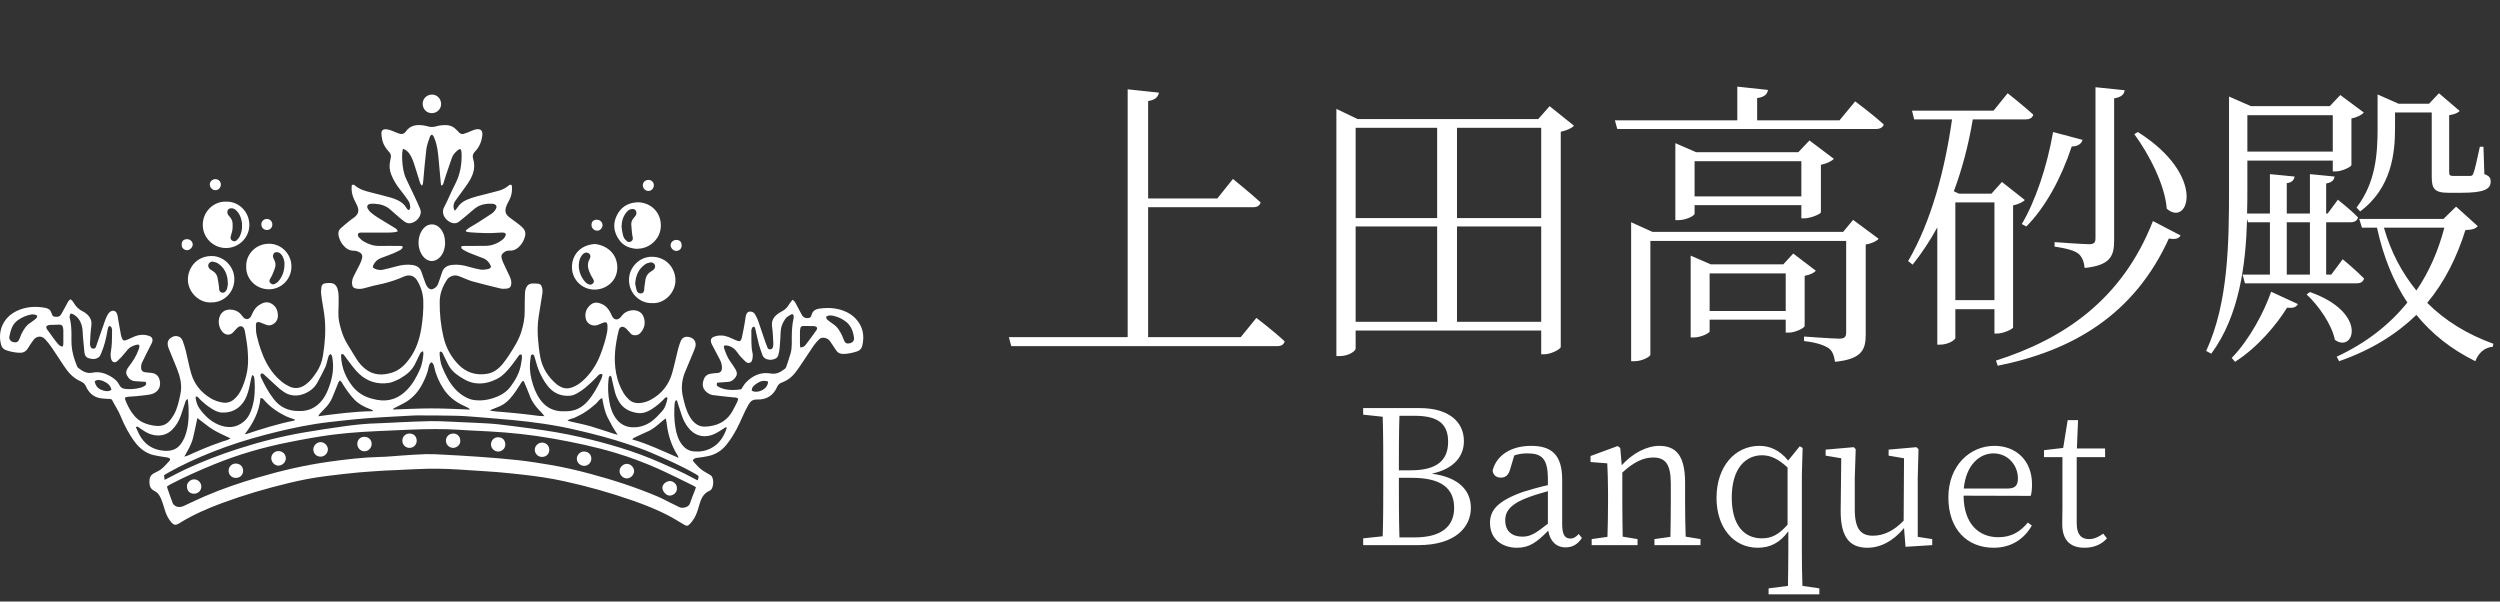
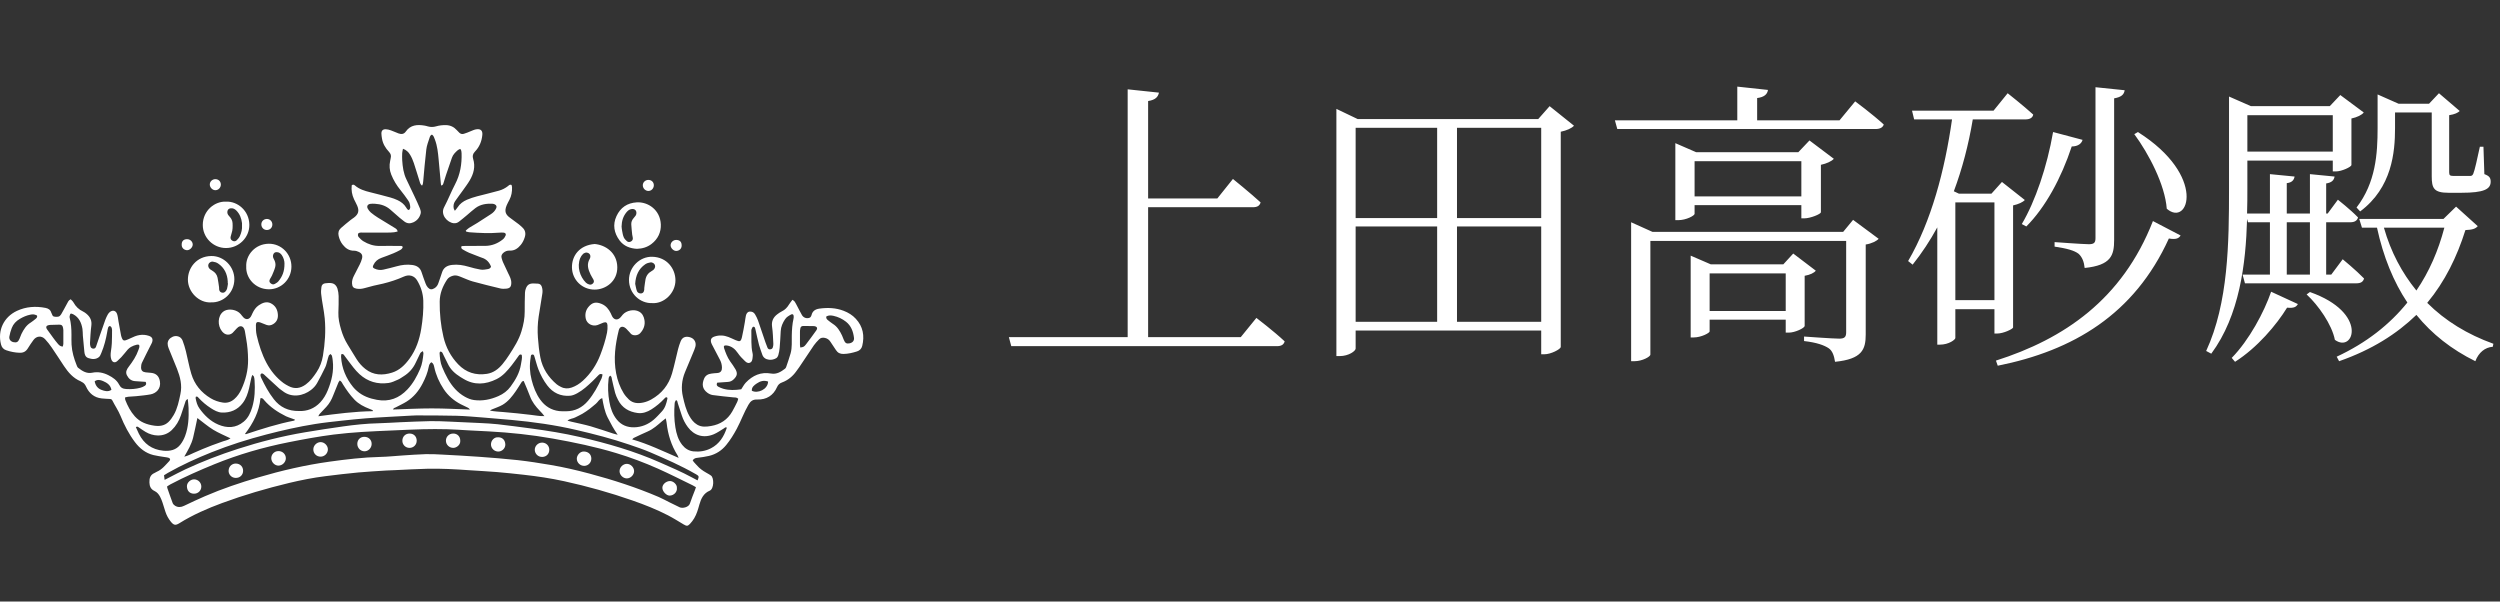
<svg xmlns="http://www.w3.org/2000/svg" width="133" height="32" viewBox="0 0 133 32" fill="none">
  <rect x="0" y="0" width="133" height="32" fill="#333333" stroke="none" />
  <path d="M24.199 11.214C24.263 11.134 24.308 11.087 24.341 11.034C24.463 10.842 24.638 10.713 24.844 10.625C25.194 10.473 25.566 10.401 25.932 10.304C26.137 10.249 26.344 10.199 26.549 10.142C26.724 10.093 26.882 10.011 27.026 9.899C27.076 9.859 27.12 9.799 27.214 9.838C27.222 9.872 27.238 9.915 27.24 9.958C27.249 10.194 27.212 10.421 27.1 10.633C27.05 10.727 26.999 10.821 26.957 10.918C26.817 11.245 26.905 11.421 27.125 11.58C27.287 11.696 27.447 11.815 27.605 11.936C27.668 11.984 27.724 12.042 27.784 12.095C27.945 12.24 27.983 12.413 27.918 12.619C27.871 12.767 27.807 12.903 27.709 13.024C27.555 13.212 27.373 13.345 27.114 13.332C26.989 13.325 26.878 13.366 26.783 13.447C26.695 13.521 26.651 13.613 26.687 13.73C26.708 13.8 26.725 13.873 26.755 13.938C26.847 14.143 26.942 14.347 27.041 14.55C27.12 14.711 27.207 14.868 27.201 15.057C27.196 15.255 27.13 15.337 26.932 15.357C26.828 15.367 26.717 15.37 26.616 15.345C26.126 15.228 25.635 15.107 25.149 14.973C24.958 14.921 24.777 14.834 24.592 14.762C24.432 14.698 24.278 14.618 24.094 14.671C23.967 14.708 23.858 14.764 23.785 14.874C23.552 15.23 23.396 15.609 23.392 16.046C23.385 16.681 23.447 17.307 23.592 17.924C23.722 18.481 23.982 18.972 24.376 19.382C24.791 19.815 25.305 19.981 25.901 19.889C26.25 19.835 26.512 19.635 26.73 19.375C26.862 19.218 26.98 19.048 27.092 18.875C27.348 18.479 27.604 18.082 27.742 17.623C27.847 17.277 27.918 16.929 27.914 16.565C27.91 16.233 27.92 15.9 27.929 15.568C27.931 15.497 27.95 15.423 27.974 15.355C28.045 15.159 28.155 15.083 28.363 15.079C28.45 15.079 28.536 15.083 28.622 15.09C28.727 15.098 28.791 15.159 28.824 15.256C28.864 15.378 28.873 15.502 28.851 15.63C28.783 16.036 28.716 16.442 28.656 16.849C28.601 17.219 28.59 17.588 28.617 17.961C28.644 18.32 28.679 18.676 28.749 19.028C28.864 19.605 29.173 20.068 29.616 20.445C29.681 20.501 29.76 20.54 29.837 20.581C30.024 20.68 30.217 20.686 30.416 20.616C30.639 20.538 30.834 20.414 31.008 20.255C31.427 19.872 31.733 19.41 31.937 18.88C32.086 18.495 32.211 18.102 32.294 17.698C32.32 17.57 32.325 17.435 32.318 17.304C32.31 17.159 32.239 17.117 32.102 17.163C31.995 17.199 31.895 17.256 31.788 17.292C31.519 17.383 31.225 17.227 31.164 16.958C31.114 16.732 31.152 16.517 31.3 16.336C31.497 16.096 31.692 16.037 32.007 16.169C32.241 16.267 32.388 16.451 32.495 16.673C32.524 16.732 32.545 16.797 32.58 16.853C32.682 17.016 32.838 17.04 32.983 16.913C33.037 16.864 33.077 16.801 33.125 16.746C33.324 16.513 33.733 16.431 34 16.577C34.171 16.67 34.251 16.835 34.283 17.015C34.333 17.288 34.245 17.524 34.056 17.728C33.928 17.866 33.648 17.88 33.54 17.731C33.501 17.678 33.451 17.632 33.406 17.584C33.365 17.54 33.327 17.493 33.281 17.456C33.118 17.328 32.968 17.372 32.918 17.571C32.733 18.326 32.63 19.087 32.779 19.861C32.852 20.234 32.978 20.593 33.178 20.918C33.254 21.041 33.352 21.154 33.457 21.254C33.677 21.462 33.95 21.473 34.225 21.414C34.373 21.382 34.519 21.324 34.65 21.25C35.204 20.941 35.576 20.476 35.752 19.868C35.876 19.441 35.965 19.004 36.074 18.572C36.11 18.431 36.157 18.292 36.211 18.157C36.311 17.903 36.528 17.879 36.739 17.952C36.948 18.024 37.053 18.231 36.993 18.45C36.962 18.559 36.918 18.663 36.874 18.767C36.731 19.11 36.583 19.452 36.443 19.797C36.269 20.221 36.227 20.655 36.331 21.106C36.411 21.456 36.493 21.805 36.67 22.123C36.774 22.31 36.899 22.479 37.09 22.592C37.327 22.733 37.576 22.706 37.826 22.663C38.321 22.58 38.704 22.329 38.955 21.892C39.051 21.726 39.136 21.552 39.221 21.38C39.247 21.328 39.257 21.268 39.274 21.213C39.19 21.131 39.094 21.148 39.004 21.139C38.641 21.102 38.277 21.067 37.916 21.017C37.816 21.002 37.71 20.953 37.629 20.891C37.367 20.694 37.331 20.449 37.457 20.146C37.528 19.977 37.669 19.896 37.846 19.875C37.944 19.863 38.043 19.85 38.143 19.846C38.361 19.839 38.414 19.696 38.408 19.546C38.403 19.407 38.37 19.27 38.303 19.145C38.176 18.904 38.05 18.662 37.925 18.421C37.895 18.362 37.858 18.304 37.838 18.241C37.783 18.067 37.838 17.959 38.014 17.902C38.264 17.819 38.513 17.834 38.756 17.929C38.885 17.98 39.011 18.043 39.139 18.098C39.363 18.193 39.415 18.173 39.473 17.931C39.536 17.667 39.578 17.397 39.627 17.13C39.648 17.018 39.654 16.904 39.681 16.796C39.707 16.69 39.757 16.588 39.883 16.577C40.004 16.566 40.108 16.616 40.169 16.723C40.229 16.827 40.285 16.933 40.325 17.045C40.462 17.433 40.59 17.825 40.723 18.215C40.755 18.309 40.791 18.402 40.829 18.494C40.854 18.554 40.898 18.591 40.968 18.586C41.041 18.581 41.098 18.549 41.116 18.474C41.13 18.417 41.146 18.358 41.142 18.299C41.125 17.995 41.119 17.687 41.075 17.386C41.033 17.093 41.134 16.881 41.36 16.713C41.435 16.658 41.511 16.603 41.595 16.563C41.765 16.483 41.882 16.354 41.977 16.197C42.027 16.113 42.092 16.039 42.159 15.948C42.211 15.99 42.254 16.011 42.277 16.045C42.325 16.117 42.363 16.195 42.403 16.271C42.491 16.435 42.572 16.603 42.665 16.764C42.749 16.909 42.927 16.965 43.076 16.901C43.099 16.891 43.12 16.871 43.133 16.85C43.151 16.823 43.166 16.791 43.174 16.759C43.228 16.542 43.379 16.449 43.589 16.419C44.03 16.358 44.463 16.373 44.883 16.535C45.129 16.629 45.35 16.764 45.528 16.957C45.914 17.373 46.002 17.864 45.87 18.404C45.833 18.552 45.736 18.649 45.594 18.695C45.36 18.769 45.123 18.826 44.874 18.83C44.693 18.834 44.568 18.771 44.472 18.623C44.375 18.473 44.272 18.326 44.174 18.175C44.105 18.069 44.01 18.004 43.887 17.977C43.768 17.95 43.659 17.966 43.573 18.056C43.477 18.156 43.377 18.257 43.299 18.371C43.036 18.755 42.781 19.144 42.522 19.531C42.474 19.602 42.42 19.671 42.37 19.741C42.173 20.021 41.921 20.23 41.599 20.348C41.473 20.394 41.394 20.468 41.337 20.596C41.138 21.045 40.772 21.268 40.291 21.254C40.045 21.246 39.931 21.337 39.815 21.537C39.577 21.947 39.42 22.393 39.197 22.81C39.034 23.115 38.853 23.408 38.633 23.677C38.392 23.971 38.09 24.164 37.724 24.253C37.532 24.3 37.333 24.325 37.136 24.351C36.977 24.372 36.959 24.374 36.851 24.481C36.87 24.512 36.884 24.548 36.909 24.576C37.003 24.679 37.095 24.785 37.195 24.881C37.267 24.949 37.349 25.007 37.431 25.062C37.525 25.124 37.626 25.176 37.723 25.233C37.757 25.253 37.79 25.276 37.823 25.299C37.995 25.418 37.99 26.007 37.758 26.104C37.429 26.241 37.296 26.527 37.207 26.843C37.137 27.092 37.068 27.343 36.934 27.568C36.87 27.675 36.794 27.779 36.708 27.869C36.586 27.997 36.531 27.994 36.376 27.903C36.096 27.738 35.821 27.562 35.532 27.413C34.928 27.102 34.298 26.853 33.658 26.629C32.465 26.212 31.251 25.871 30.016 25.601C29.301 25.445 28.578 25.337 27.852 25.256C27.383 25.204 26.914 25.153 26.444 25.114C25.948 25.073 25.45 25.05 24.953 25.015C24.21 24.962 23.467 24.921 22.722 24.938C22.144 24.951 21.567 24.987 20.99 25.013C20.844 25.02 20.698 25.021 20.552 25.031C20.055 25.064 19.558 25.089 19.062 25.135C18.474 25.19 17.886 25.26 17.3 25.334C16.653 25.416 16.015 25.541 15.381 25.693C14.172 25.984 12.981 26.332 11.813 26.763C11.026 27.053 10.26 27.388 9.546 27.833C9.338 27.963 9.244 27.945 9.09 27.756C8.959 27.595 8.861 27.415 8.797 27.216C8.745 27.058 8.701 26.898 8.647 26.741C8.611 26.634 8.57 26.528 8.518 26.429C8.449 26.298 8.357 26.185 8.217 26.119C8.025 26.029 7.955 25.871 7.949 25.667C7.942 25.444 7.995 25.259 8.221 25.163C8.264 25.145 8.301 25.114 8.344 25.096C8.624 24.978 8.803 24.74 9.004 24.531C9.078 24.455 9.058 24.382 8.958 24.35C8.889 24.328 8.815 24.326 8.743 24.313C8.547 24.279 8.347 24.257 8.155 24.208C7.745 24.104 7.433 23.856 7.18 23.521C6.857 23.093 6.614 22.621 6.413 22.128C6.294 21.836 6.114 21.58 5.975 21.301C5.943 21.237 5.89 21.226 5.827 21.224C5.688 21.217 5.548 21.211 5.409 21.196C5.007 21.152 4.738 20.92 4.577 20.565C4.524 20.446 4.455 20.366 4.341 20.316C4.323 20.308 4.308 20.292 4.29 20.285C3.897 20.122 3.634 19.817 3.406 19.476C3.189 19.149 2.978 18.818 2.756 18.495C2.648 18.337 2.529 18.183 2.398 18.043C2.211 17.846 1.944 17.868 1.782 18.086C1.675 18.23 1.575 18.38 1.481 18.532C1.377 18.702 1.239 18.776 1.035 18.767C0.792 18.758 0.561 18.712 0.333 18.634C0.181 18.583 0.093 18.48 0.054 18.325C-0.139 17.583 0.198 16.866 0.901 16.538C1.388 16.311 1.897 16.279 2.421 16.38C2.569 16.409 2.681 16.478 2.726 16.63C2.729 16.642 2.736 16.654 2.743 16.666C2.774 16.723 2.794 16.813 2.84 16.83C2.924 16.86 3.025 16.862 3.113 16.843C3.168 16.832 3.224 16.771 3.255 16.718C3.364 16.536 3.459 16.346 3.563 16.16C3.611 16.076 3.639 15.975 3.762 15.921C3.811 15.975 3.874 16.025 3.91 16.091C4.03 16.308 4.195 16.47 4.422 16.575C4.487 16.605 4.548 16.651 4.603 16.697C4.799 16.861 4.895 17.059 4.859 17.328C4.818 17.63 4.808 17.936 4.788 18.241C4.785 18.299 4.794 18.361 4.808 18.418C4.826 18.497 4.879 18.543 4.963 18.548C5.044 18.553 5.087 18.503 5.111 18.437C5.175 18.255 5.234 18.072 5.297 17.89C5.399 17.595 5.5 17.299 5.606 17.006C5.64 16.913 5.684 16.822 5.732 16.735C5.761 16.684 5.8 16.633 5.845 16.598C5.998 16.479 6.165 16.521 6.228 16.704C6.271 16.828 6.28 16.963 6.303 17.093C6.349 17.341 6.392 17.59 6.439 17.839C6.45 17.897 6.472 17.954 6.495 18.009C6.537 18.104 6.584 18.132 6.684 18.103C6.772 18.077 6.857 18.035 6.941 17.996C7.098 17.921 7.254 17.85 7.427 17.824C7.595 17.799 7.76 17.812 7.919 17.866C8.093 17.924 8.149 18.032 8.093 18.207C8.072 18.269 8.035 18.326 8.006 18.386C7.854 18.689 7.698 18.99 7.553 19.296C7.517 19.37 7.505 19.462 7.505 19.546C7.505 19.709 7.585 19.789 7.745 19.808C7.844 19.82 7.944 19.826 8.043 19.836C8.308 19.863 8.459 20.014 8.506 20.278C8.58 20.69 8.292 20.927 8.014 20.98C7.761 21.028 7.501 21.049 7.245 21.077C7.106 21.092 6.966 21.093 6.827 21.106C6.771 21.111 6.716 21.131 6.652 21.145C6.657 21.201 6.652 21.242 6.665 21.276C6.79 21.594 6.944 21.895 7.173 22.15C7.449 22.458 7.809 22.589 8.21 22.646C8.49 22.685 8.747 22.651 8.954 22.457C9.068 22.35 9.162 22.214 9.241 22.078C9.441 21.734 9.516 21.348 9.598 20.964C9.7 20.492 9.587 20.054 9.418 19.623C9.29 19.296 9.152 18.972 9.02 18.645C8.988 18.565 8.951 18.485 8.932 18.402C8.893 18.232 8.938 18.082 9.08 17.977C9.224 17.871 9.391 17.845 9.55 17.927C9.62 17.962 9.683 18.044 9.713 18.118C9.784 18.303 9.842 18.495 9.89 18.687C9.989 19.086 10.059 19.494 10.177 19.887C10.346 20.45 10.699 20.881 11.205 21.186C11.408 21.308 11.624 21.382 11.858 21.417C12.092 21.451 12.291 21.382 12.465 21.231C12.629 21.09 12.747 20.913 12.838 20.718C13.07 20.217 13.203 19.696 13.198 19.138C13.194 18.764 13.164 18.395 13.097 18.028C13.073 17.898 13.056 17.765 13.031 17.635C13.022 17.583 13.008 17.53 12.984 17.483C12.917 17.349 12.791 17.317 12.67 17.405C12.617 17.444 12.574 17.496 12.528 17.544C12.478 17.597 12.432 17.654 12.378 17.705C12.244 17.83 12.05 17.835 11.907 17.722C11.609 17.483 11.544 16.975 11.779 16.675C11.819 16.624 11.87 16.576 11.927 16.544C12.188 16.396 12.605 16.476 12.802 16.707C12.854 16.768 12.899 16.835 12.955 16.891C13.085 17.019 13.241 17.003 13.341 16.849C13.378 16.795 13.4 16.731 13.429 16.67C13.509 16.499 13.611 16.344 13.771 16.238C13.967 16.108 14.182 16.021 14.409 16.135C14.653 16.259 14.771 16.476 14.784 16.75C14.794 16.96 14.72 17.124 14.539 17.239C14.424 17.311 14.306 17.332 14.178 17.285C14.104 17.257 14.03 17.227 13.956 17.198C13.913 17.182 13.871 17.159 13.826 17.147C13.684 17.108 13.615 17.145 13.614 17.29C13.612 17.475 13.615 17.665 13.657 17.844C13.775 18.349 13.931 18.844 14.176 19.304C14.401 19.725 14.696 20.091 15.081 20.378C15.166 20.441 15.261 20.491 15.354 20.54C15.678 20.712 15.98 20.663 16.27 20.451C16.511 20.275 16.682 20.039 16.844 19.795C17.02 19.531 17.128 19.241 17.18 18.928C17.288 18.27 17.337 17.612 17.276 16.943C17.235 16.498 17.128 16.065 17.084 15.623C17.072 15.507 17.086 15.386 17.1 15.269C17.113 15.157 17.19 15.086 17.297 15.072C17.415 15.057 17.538 15.045 17.653 15.066C17.807 15.095 17.91 15.211 17.954 15.358C17.991 15.484 18.012 15.619 18.015 15.749C18.02 16.042 18.013 16.335 18.002 16.627C17.991 16.938 18.059 17.235 18.145 17.528C18.226 17.809 18.338 18.079 18.494 18.33C18.657 18.589 18.808 18.854 18.973 19.111C19.099 19.308 19.253 19.485 19.437 19.629C19.87 19.972 20.358 19.98 20.856 19.824C21.259 19.698 21.546 19.413 21.789 19.078C22.134 18.603 22.314 18.067 22.409 17.496C22.491 16.997 22.537 16.494 22.519 15.988C22.504 15.602 22.387 15.243 22.189 14.915C22.04 14.666 21.769 14.588 21.492 14.711C21.133 14.873 20.762 14.995 20.38 15.088C20.213 15.129 20.043 15.159 19.875 15.2C19.72 15.237 19.565 15.278 19.413 15.323C19.27 15.366 19.127 15.382 18.98 15.359C18.801 15.329 18.738 15.26 18.728 15.082C18.72 14.937 18.761 14.806 18.825 14.68C18.93 14.473 19.041 14.269 19.143 14.059C19.189 13.964 19.23 13.864 19.257 13.762C19.302 13.59 19.252 13.481 19.089 13.403C19.014 13.367 18.925 13.337 18.844 13.338C18.577 13.344 18.39 13.213 18.234 13.017C18.124 12.88 18.056 12.724 18.016 12.552C17.977 12.386 18.014 12.244 18.136 12.134C18.304 11.982 18.481 11.843 18.656 11.701C18.712 11.654 18.777 11.618 18.835 11.573C19.07 11.393 19.119 11.216 19.004 10.946C18.955 10.83 18.891 10.721 18.837 10.606C18.724 10.367 18.683 10.115 18.712 9.858C18.78 9.802 18.832 9.824 18.881 9.866C19.114 10.068 19.4 10.155 19.692 10.227C20.052 10.317 20.413 10.409 20.772 10.508C20.899 10.543 21.025 10.59 21.145 10.646C21.335 10.733 21.498 10.858 21.608 11.04C21.642 11.097 21.672 11.158 21.752 11.177C21.863 11.08 21.821 10.958 21.799 10.847C21.786 10.778 21.747 10.709 21.705 10.65C21.579 10.471 21.452 10.292 21.313 10.123C21.104 9.868 20.936 9.593 20.814 9.287C20.72 9.051 20.703 8.81 20.756 8.563C20.767 8.511 20.772 8.458 20.786 8.407C20.82 8.28 20.788 8.179 20.696 8.08C20.508 7.878 20.365 7.647 20.321 7.367C20.307 7.282 20.293 7.196 20.291 7.11C20.288 6.953 20.362 6.873 20.522 6.876C20.613 6.878 20.705 6.904 20.792 6.934C20.93 6.982 21.062 7.047 21.199 7.097C21.348 7.151 21.486 7.145 21.588 6.998C21.841 6.638 22.202 6.618 22.588 6.682C22.647 6.691 22.705 6.709 22.763 6.725C22.907 6.765 23.05 6.765 23.195 6.723C23.368 6.672 23.546 6.652 23.727 6.656C23.961 6.662 24.151 6.754 24.305 6.926C24.518 7.165 24.558 7.174 24.854 7.057C24.965 7.013 25.074 6.963 25.186 6.921C25.242 6.9 25.3 6.882 25.359 6.876C25.58 6.849 25.681 6.958 25.66 7.177C25.628 7.52 25.504 7.823 25.263 8.069C25.151 8.185 25.126 8.307 25.171 8.451C25.299 8.863 25.199 9.241 24.989 9.597C24.879 9.785 24.744 9.959 24.618 10.139C24.484 10.328 24.341 10.512 24.211 10.704C24.134 10.817 24.11 10.949 24.137 11.086C24.143 11.116 24.164 11.143 24.199 11.216V11.214ZM37.021 25.917C36.954 25.878 36.905 25.845 36.852 25.82C36.236 25.522 35.627 25.211 35.002 24.932C34.279 24.611 33.538 24.332 32.781 24.104C31.673 23.768 30.542 23.533 29.403 23.331C28.276 23.13 27.141 23.012 26 22.95C25.641 22.931 25.283 22.914 24.925 22.895C24.548 22.875 24.17 22.844 23.791 22.835C23.36 22.824 22.927 22.824 22.496 22.835C21.978 22.848 21.46 22.874 20.943 22.897C20.38 22.923 19.816 22.942 19.253 22.98C18.75 23.014 18.246 23.056 17.746 23.119C16.942 23.221 16.145 23.37 15.35 23.528C13.998 23.797 12.679 24.178 11.401 24.699C10.607 25.023 9.823 25.368 9.065 25.768C9.003 25.801 8.945 25.842 8.891 25.875C8.895 25.916 8.893 25.937 8.899 25.956C8.994 26.225 9.084 26.496 9.186 26.763C9.208 26.819 9.261 26.874 9.314 26.906C9.467 27 9.624 26.991 9.788 26.912C10.159 26.734 10.533 26.558 10.911 26.395C11.827 25.999 12.772 25.683 13.729 25.401C14.973 25.034 16.235 24.741 17.52 24.562C18.421 24.437 19.324 24.328 20.236 24.308C20.634 24.3 21.031 24.255 21.428 24.23C21.833 24.204 22.237 24.173 22.642 24.161C22.927 24.152 23.213 24.168 23.498 24.183C24.161 24.218 24.824 24.253 25.486 24.301C26.175 24.352 26.864 24.404 27.551 24.48C28.131 24.545 28.709 24.636 29.286 24.734C29.987 24.852 30.679 25.014 31.366 25.197C32.619 25.532 33.85 25.929 35.044 26.44C35.238 26.523 35.423 26.628 35.614 26.722C35.792 26.811 35.973 26.895 36.152 26.985C36.311 27.064 36.639 26.981 36.7 26.796C36.782 26.545 36.886 26.3 36.98 26.052C36.994 26.015 37.005 25.977 37.024 25.919L37.021 25.917ZM24.795 12.316C24.789 12.3 24.784 12.284 24.778 12.268C24.837 12.219 24.891 12.162 24.956 12.121C25.101 12.029 25.254 11.947 25.401 11.855C25.642 11.703 25.881 11.547 26.121 11.39C26.24 11.313 26.338 11.213 26.396 11.082C26.436 10.995 26.416 10.926 26.333 10.878C26.296 10.855 26.247 10.843 26.202 10.84C25.877 10.823 25.564 10.868 25.295 11.068C25.141 11.183 24.999 11.315 24.851 11.439C24.708 11.558 24.567 11.678 24.42 11.791C24.34 11.854 24.246 11.886 24.14 11.876C23.785 11.838 23.421 11.414 23.625 11.028C23.836 10.63 24 10.206 24.209 9.806C24.484 9.283 24.575 8.73 24.556 8.149C24.553 8.071 24.548 7.993 24.485 7.921C24.437 7.945 24.391 7.957 24.358 7.986C24.226 8.1 24.102 8.221 24.043 8.39C23.935 8.697 23.831 9.005 23.727 9.312C23.679 9.457 23.638 9.605 23.59 9.75C23.572 9.802 23.555 9.865 23.467 9.867C23.461 9.824 23.454 9.786 23.451 9.748C23.412 9.325 23.375 8.902 23.335 8.479C23.301 8.121 23.267 7.764 23.137 7.425C23.1 7.329 23.075 7.223 22.98 7.16C22.893 7.194 22.871 7.271 22.85 7.335C22.785 7.537 22.705 7.739 22.68 7.947C22.611 8.514 22.567 9.084 22.514 9.651C22.506 9.728 22.504 9.805 22.451 9.877C22.346 9.798 22.336 9.686 22.304 9.588C22.206 9.286 22.118 8.979 22.017 8.677C21.965 8.527 21.904 8.377 21.822 8.242C21.739 8.103 21.627 7.981 21.438 7.914C21.421 8.007 21.401 8.076 21.397 8.145C21.392 8.271 21.389 8.398 21.397 8.524C21.42 8.877 21.465 9.225 21.624 9.549C21.767 9.841 21.906 10.135 22.044 10.43C22.149 10.653 22.253 10.875 22.346 11.102C22.377 11.179 22.399 11.276 22.381 11.352C22.328 11.568 22.195 11.733 21.989 11.828C21.819 11.905 21.653 11.897 21.501 11.776C21.423 11.715 21.343 11.655 21.267 11.59C21.101 11.447 20.936 11.303 20.772 11.157C20.539 10.949 20.259 10.858 19.952 10.841C19.866 10.836 19.779 10.832 19.695 10.846C19.55 10.871 19.497 10.984 19.57 11.108C19.613 11.182 19.665 11.254 19.73 11.307C19.847 11.405 19.973 11.494 20.101 11.575C20.388 11.755 20.68 11.928 20.968 12.105C21.044 12.152 21.133 12.19 21.157 12.314C21.085 12.33 21.024 12.351 20.961 12.357C20.855 12.368 20.749 12.373 20.643 12.373C20.211 12.375 19.781 12.373 19.349 12.375C19.252 12.375 19.15 12.354 19.064 12.411C19.024 12.494 19.038 12.566 19.091 12.622C19.163 12.697 19.238 12.777 19.326 12.831C19.591 12.993 19.877 13.089 20.194 13.084C20.539 13.078 20.885 13.082 21.232 13.084C21.3 13.084 21.379 13.062 21.428 13.135C21.41 13.23 21.342 13.274 21.272 13.311C21.16 13.37 21.047 13.428 20.931 13.475C20.721 13.56 20.511 13.641 20.298 13.716C20.099 13.786 19.954 13.907 19.864 14.1C19.818 14.199 19.824 14.241 19.924 14.289C20.073 14.359 20.231 14.382 20.391 14.345C20.63 14.29 20.87 14.232 21.106 14.166C21.379 14.089 21.654 14.059 21.935 14.097C22.17 14.129 22.347 14.234 22.425 14.474C22.494 14.682 22.566 14.889 22.644 15.093C22.672 15.165 22.712 15.239 22.764 15.296C22.869 15.409 22.971 15.418 23.104 15.339C23.213 15.276 23.282 15.182 23.321 15.064C23.385 14.876 23.455 14.689 23.514 14.499C23.595 14.234 23.785 14.125 24.046 14.093C24.35 14.056 24.641 14.106 24.931 14.19C25.142 14.25 25.354 14.308 25.57 14.343C25.69 14.362 25.82 14.34 25.943 14.318C26.018 14.306 26.099 14.274 26.122 14.183C26.031 13.945 25.872 13.78 25.625 13.707C25.587 13.696 25.55 13.679 25.513 13.665C25.327 13.593 25.14 13.525 24.956 13.448C24.841 13.398 24.73 13.337 24.622 13.273C24.565 13.24 24.51 13.194 24.554 13.094C24.617 13.09 24.689 13.083 24.76 13.083C25.113 13.082 25.465 13.085 25.818 13.081C26.169 13.077 26.481 12.953 26.752 12.735C26.816 12.684 26.867 12.606 26.899 12.529C26.933 12.447 26.887 12.386 26.798 12.377C26.725 12.37 26.651 12.37 26.579 12.377C26.041 12.421 25.504 12.397 24.966 12.356C24.909 12.352 24.852 12.33 24.795 12.316V12.316ZM8.758 25.529C8.856 25.479 8.93 25.439 9.006 25.402C9.29 25.257 9.571 25.105 9.86 24.97C10.77 24.546 11.706 24.187 12.662 23.879C13.828 23.503 15.011 23.203 16.219 22.999C16.894 22.886 17.57 22.781 18.248 22.686C18.872 22.599 19.499 22.532 20.131 22.518C20.516 22.51 20.9 22.479 21.285 22.463C21.823 22.441 22.361 22.414 22.898 22.404C23.224 22.397 23.549 22.415 23.875 22.428C24.439 22.452 25.003 22.478 25.566 22.506C25.872 22.522 26.177 22.536 26.481 22.57C27.075 22.638 27.667 22.717 28.26 22.796C29.13 22.913 29.996 23.051 30.851 23.249C32.31 23.585 33.745 23.998 35.118 24.606C35.683 24.857 36.252 25.096 36.796 25.391C36.9 25.447 37.005 25.501 37.111 25.557C37.197 25.344 37.192 25.327 37.024 25.227C37.012 25.22 36.999 25.216 36.989 25.209C36.226 24.772 35.423 24.419 34.617 24.073C34.245 23.913 33.86 23.784 33.477 23.653C32.551 23.337 31.606 23.093 30.654 22.872C29.52 22.608 28.369 22.447 27.21 22.34C26.72 22.295 26.231 22.253 25.741 22.215C25.258 22.178 24.775 22.132 24.29 22.119C23.572 22.098 22.854 22.104 22.135 22.1C22.049 22.1 21.963 22.106 21.876 22.111C21.458 22.134 21.041 22.155 20.623 22.18C20.239 22.203 19.855 22.223 19.472 22.255C19.042 22.29 18.612 22.332 18.183 22.38C17.708 22.433 17.232 22.482 16.76 22.558C15.887 22.697 15.025 22.893 14.17 23.115C13.178 23.373 12.204 23.682 11.253 24.062C10.456 24.381 9.677 24.735 8.929 25.158C8.861 25.196 8.796 25.24 8.726 25.284C8.737 25.367 8.746 25.437 8.758 25.53V25.529ZM39.434 20.709C39.52 20.581 39.584 20.452 39.678 20.354C40.044 19.972 40.481 19.775 41.022 19.872C41.319 19.925 41.548 19.78 41.768 19.611C41.797 19.588 41.816 19.547 41.829 19.511C41.908 19.272 41.995 19.035 42.062 18.793C42.147 18.482 42.115 18.16 42.123 17.843C42.13 17.543 42.147 17.246 42.215 16.953C42.227 16.902 42.229 16.847 42.221 16.796C42.21 16.723 42.154 16.695 42.089 16.73C41.967 16.796 41.845 16.863 41.764 16.986C41.638 17.177 41.546 17.379 41.534 17.614C41.519 17.913 41.503 18.211 41.478 18.508C41.467 18.639 41.44 18.771 41.405 18.898C41.388 18.957 41.346 19.026 41.295 19.055C41.18 19.122 41.048 19.153 40.913 19.137C40.733 19.115 40.603 19.029 40.546 18.847C40.495 18.682 40.425 18.523 40.382 18.357C40.311 18.088 40.255 17.814 40.193 17.543C40.183 17.504 40.177 17.463 40.161 17.429C40.134 17.373 40.06 17.363 40.031 17.414C39.999 17.468 39.968 17.537 39.971 17.597C39.985 17.994 39.944 18.395 40.036 18.788C40.055 18.87 40.048 18.962 40.036 19.047C40.022 19.151 40.002 19.264 39.88 19.302C39.766 19.338 39.689 19.263 39.617 19.195C39.482 19.067 39.355 18.935 39.249 18.778C39.107 18.569 38.921 18.412 38.657 18.378C38.535 18.362 38.483 18.406 38.521 18.521C38.602 18.766 38.694 19.008 38.843 19.223C38.942 19.365 39.048 19.502 39.131 19.653C39.247 19.864 39.214 19.999 39.043 20.17C38.954 20.259 38.853 20.312 38.725 20.318C38.535 20.329 38.344 20.344 38.156 20.358C38.106 20.453 38.129 20.527 38.209 20.57C38.296 20.617 38.389 20.657 38.483 20.683C38.796 20.772 39.113 20.758 39.435 20.71L39.434 20.709ZM7.751 20.315C7.561 20.302 7.383 20.286 7.204 20.278C6.986 20.27 6.845 20.149 6.753 19.967C6.664 19.793 6.743 19.648 6.849 19.509C7.059 19.234 7.251 18.948 7.365 18.617C7.38 18.573 7.4 18.53 7.41 18.485C7.436 18.364 7.395 18.311 7.28 18.337C7.172 18.363 7.064 18.401 6.968 18.456C6.834 18.533 6.742 18.655 6.646 18.777C6.523 18.933 6.387 19.081 6.238 19.21C6.104 19.327 5.972 19.275 5.917 19.107C5.874 18.971 5.881 18.833 5.901 18.692C5.922 18.548 5.943 18.403 5.949 18.258C5.959 18.025 5.961 17.793 5.961 17.561C5.961 17.51 5.948 17.453 5.925 17.408C5.91 17.378 5.865 17.346 5.835 17.347C5.806 17.349 5.765 17.388 5.755 17.419C5.731 17.494 5.718 17.574 5.705 17.652C5.639 18.04 5.542 18.419 5.389 18.782C5.356 18.861 5.321 18.952 5.258 19.001C5.091 19.131 4.9 19.115 4.707 19.052C4.545 19 4.505 18.868 4.489 18.726C4.457 18.436 4.433 18.145 4.408 17.854C4.398 17.734 4.406 17.613 4.386 17.495C4.33 17.169 4.203 16.883 3.893 16.718C3.851 16.695 3.77 16.672 3.752 16.691C3.718 16.729 3.713 16.795 3.701 16.85C3.697 16.869 3.704 16.89 3.709 16.909C3.781 17.202 3.802 17.499 3.802 17.799C3.802 17.977 3.797 18.157 3.807 18.335C3.829 18.718 3.937 19.079 4.079 19.433C4.098 19.481 4.119 19.538 4.158 19.568C4.375 19.739 4.608 19.889 4.903 19.829C5.212 19.765 5.496 19.823 5.771 19.962C6.001 20.078 6.215 20.225 6.332 20.454C6.42 20.626 6.526 20.683 6.712 20.696C6.976 20.713 7.23 20.694 7.481 20.625C7.557 20.605 7.631 20.569 7.698 20.529C7.776 20.482 7.8 20.41 7.748 20.313L7.751 20.315ZM27.757 18.879C27.66 18.824 27.624 18.886 27.584 18.94C27.467 19.1 27.355 19.266 27.231 19.422C26.999 19.714 26.759 20.001 26.417 20.17C25.826 20.461 25.235 20.506 24.65 20.151C24.599 20.12 24.547 20.09 24.496 20.058C24.209 19.879 23.965 19.661 23.821 19.347C23.748 19.19 23.668 19.037 23.591 18.883C23.568 18.835 23.551 18.782 23.518 18.742C23.498 18.718 23.454 18.704 23.42 18.703C23.41 18.703 23.384 18.757 23.386 18.785C23.402 19.037 23.423 19.29 23.522 19.525C23.612 19.739 23.71 19.952 23.824 20.153C24.047 20.545 24.331 20.884 24.733 21.108C24.885 21.193 25.043 21.258 25.217 21.282C25.671 21.344 26.102 21.254 26.516 21.072C26.776 20.958 26.999 20.792 27.167 20.561C27.427 20.204 27.648 19.826 27.715 19.381C27.74 19.213 27.793 19.045 27.758 18.879H27.757ZM18.158 18.846C18.153 18.895 18.142 18.941 18.145 18.986C18.183 19.589 18.405 20.121 18.783 20.588C18.845 20.666 18.919 20.735 18.992 20.8C19.295 21.07 19.659 21.199 20.052 21.271C20.7 21.392 21.233 21.185 21.673 20.719C21.974 20.402 22.18 20.022 22.352 19.623C22.465 19.361 22.498 19.086 22.527 18.808C22.531 18.77 22.508 18.728 22.496 18.681C22.374 18.754 22.375 18.755 22.326 18.858C22.258 19.002 22.186 19.144 22.119 19.289C21.976 19.6 21.757 19.843 21.466 20.022C21.37 20.081 21.278 20.151 21.175 20.195C21.011 20.266 20.845 20.35 20.672 20.374C20.089 20.456 19.564 20.307 19.124 19.904C19.007 19.797 18.901 19.677 18.802 19.553C18.641 19.35 18.489 19.14 18.333 18.933C18.295 18.883 18.27 18.809 18.156 18.845L18.158 18.846ZM15.916 21.866C16.332 21.882 16.727 21.739 17.041 21.402C17.214 21.216 17.342 20.997 17.438 20.762C17.643 20.258 17.768 19.74 17.702 19.189C17.692 19.104 17.683 19.017 17.661 18.934C17.651 18.897 17.61 18.867 17.584 18.834C17.552 18.864 17.506 18.887 17.491 18.924C17.458 19.003 17.442 19.089 17.418 19.172C17.383 19.292 17.361 19.42 17.307 19.532C17.17 19.819 17.024 20.102 16.869 20.381C16.789 20.525 16.674 20.647 16.54 20.75C16.148 21.05 15.528 21.197 15.028 20.796C14.971 20.751 14.906 20.714 14.852 20.665C14.602 20.437 14.354 20.206 14.104 19.978C14.066 19.942 14.029 19.9 13.983 19.878C13.914 19.842 13.845 19.894 13.856 19.972C13.863 20.017 13.877 20.063 13.898 20.105C14.086 20.501 14.293 20.886 14.565 21.234C14.899 21.664 15.333 21.875 15.915 21.866H15.916ZM32.057 19.922C31.939 19.862 31.885 19.912 31.832 19.966C31.725 20.075 31.621 20.187 31.51 20.291C31.264 20.524 31.013 20.754 30.714 20.918C30.595 20.984 30.458 21.044 30.325 21.054C29.825 21.093 29.416 20.902 29.113 20.503C28.915 20.243 28.762 19.953 28.643 19.65C28.562 19.44 28.51 19.22 28.443 19.005C28.424 18.945 28.416 18.858 28.332 18.86C28.229 18.861 28.243 18.962 28.231 19.026C28.162 19.424 28.182 19.818 28.282 20.21C28.378 20.587 28.512 20.944 28.741 21.262C28.991 21.609 29.323 21.82 29.749 21.87C29.867 21.885 29.988 21.88 30.108 21.88C30.591 21.88 30.979 21.685 31.288 21.318C31.589 20.958 31.811 20.55 32.005 20.127C32.034 20.065 32.039 19.991 32.056 19.921L32.057 19.922ZM22.948 19.27C22.864 19.328 22.827 19.413 22.811 19.504C22.753 19.821 22.631 20.113 22.484 20.398C22.28 20.796 22.004 21.132 21.623 21.369C21.443 21.481 21.248 21.567 21.061 21.668C21.008 21.696 20.931 21.7 20.909 21.786C21.601 21.764 22.283 21.727 22.965 21.727C23.643 21.727 24.321 21.765 25 21.788C24.966 21.732 24.925 21.705 24.881 21.684C24.756 21.622 24.628 21.567 24.505 21.502C24.14 21.309 23.835 21.049 23.606 20.704C23.365 20.34 23.19 19.948 23.1 19.521C23.079 19.422 23.054 19.329 22.948 19.271V19.27ZM32.467 19.984C32.391 20.032 32.384 20.095 32.376 20.163C32.329 20.568 32.346 20.971 32.418 21.372C32.478 21.715 32.588 22.039 32.811 22.317C33.05 22.615 33.372 22.742 33.739 22.733C34.128 22.725 34.479 22.582 34.776 22.329C34.932 22.196 35.07 22.041 35.209 21.891C35.389 21.7 35.453 21.455 35.507 21.207C35.511 21.186 35.494 21.16 35.489 21.143C35.411 21.116 35.383 21.165 35.346 21.204C35.142 21.424 34.913 21.615 34.659 21.776C34.436 21.919 34.188 22.007 33.924 21.972C33.465 21.912 33.094 21.7 32.878 21.271C32.818 21.153 32.762 21.03 32.726 20.903C32.661 20.667 32.613 20.426 32.556 20.187C32.54 20.119 32.549 20.04 32.467 19.984ZM10.418 21.106C10.415 21.13 10.403 21.163 10.408 21.192C10.444 21.382 10.496 21.572 10.609 21.728C10.872 22.095 11.19 22.407 11.61 22.587C12.083 22.789 12.547 22.778 12.96 22.437C13.205 22.236 13.332 21.955 13.42 21.658C13.556 21.193 13.575 20.716 13.543 20.236C13.538 20.17 13.529 20.103 13.511 20.04C13.502 20.01 13.466 19.988 13.426 19.945C13.402 20.009 13.381 20.049 13.372 20.092C13.33 20.28 13.296 20.47 13.251 20.657C13.182 20.936 13.092 21.207 12.915 21.44C12.636 21.806 12.256 21.967 11.803 21.948C11.586 21.939 11.397 21.829 11.217 21.714C10.975 21.559 10.757 21.374 10.562 21.163C10.526 21.124 10.498 21.074 10.42 21.107L10.418 21.106ZM38.655 22.742C38.588 22.712 38.551 22.768 38.503 22.797C38.328 22.903 38.158 23.025 37.97 23.104C37.421 23.332 36.923 23.166 36.594 22.723C36.453 22.535 36.347 22.33 36.273 22.108C36.199 21.889 36.134 21.666 36.057 21.446C36.038 21.39 36.048 21.306 35.96 21.288C35.899 21.39 35.896 21.396 35.891 21.464C35.858 21.888 35.862 22.312 35.93 22.733C35.985 23.07 36.076 23.394 36.293 23.668C36.448 23.864 36.647 23.989 36.898 24.014C37.221 24.046 37.536 23.997 37.825 23.847C38.27 23.617 38.515 23.223 38.666 22.761C38.667 22.757 38.66 22.75 38.654 22.741L38.655 22.742ZM9.99 21.225C9.878 21.282 9.871 21.351 9.851 21.411C9.776 21.638 9.703 21.866 9.626 22.092C9.524 22.393 9.368 22.66 9.137 22.881C8.928 23.08 8.672 23.172 8.393 23.167C8.167 23.163 7.946 23.096 7.748 22.98C7.622 22.906 7.503 22.821 7.383 22.738C7.339 22.708 7.299 22.669 7.227 22.723C7.28 22.839 7.33 22.96 7.389 23.077C7.657 23.611 8.085 23.919 8.685 23.977C9.041 24.012 9.368 23.945 9.598 23.649C9.703 23.515 9.786 23.357 9.846 23.198C10.027 22.716 10.049 22.212 10.032 21.705C10.027 21.554 10.006 21.404 9.989 21.225H9.99ZM27.861 20.267C27.763 20.275 27.744 20.338 27.713 20.387C27.622 20.525 27.538 20.669 27.444 20.805C27.249 21.085 27.04 21.355 26.745 21.531C26.565 21.638 26.357 21.7 26.163 21.784C26.128 21.799 26.098 21.824 26.066 21.845C26.316 21.891 26.553 21.904 26.79 21.922C27.035 21.942 27.279 21.965 27.523 21.99C27.76 22.014 27.997 22.045 28.235 22.07C28.474 22.094 28.711 22.15 28.962 22.137C28.886 22.029 28.801 21.941 28.715 21.852C28.497 21.625 28.306 21.384 28.196 21.083C28.096 20.81 27.975 20.545 27.861 20.268V20.267ZM19.828 21.875C19.83 21.858 19.833 21.842 19.835 21.825C19.777 21.8 19.719 21.775 19.66 21.753C19.361 21.638 19.082 21.496 18.855 21.259C18.618 21.012 18.426 20.736 18.246 20.45C18.203 20.379 18.174 20.294 18.077 20.241C18.05 20.28 18.019 20.312 18.003 20.35C17.909 20.577 17.814 20.803 17.727 21.032C17.642 21.258 17.527 21.465 17.363 21.643C17.246 21.769 17.125 21.893 17.008 22.019C16.985 22.044 16.971 22.08 16.933 22.145C17.918 22.013 18.868 21.89 19.828 21.875ZM36.103 24.359C36.072 24.286 36.062 24.249 36.043 24.219C35.71 23.692 35.533 23.113 35.465 22.497C35.458 22.426 35.438 22.357 35.418 22.256C35.338 22.319 35.28 22.36 35.227 22.405C34.986 22.613 34.751 22.828 34.452 22.957C34.202 23.064 33.958 23.184 33.711 23.3C33.687 23.312 33.67 23.338 33.632 23.375C34.491 23.621 35.27 24.003 36.103 24.359ZM10.5 22.239C10.421 22.605 10.356 22.949 10.272 23.288C10.185 23.638 10.003 23.948 9.803 24.295C10.011 24.247 10.156 24.155 10.312 24.091C10.471 24.025 10.628 23.952 10.787 23.886C10.953 23.817 11.119 23.751 11.287 23.687C11.448 23.626 11.614 23.575 11.774 23.511C11.928 23.448 12.104 23.434 12.263 23.32C11.942 23.162 11.626 23.035 11.34 22.86C11.05 22.681 10.789 22.455 10.501 22.239H10.5ZM13.856 21.186C13.792 21.901 13.467 22.515 13.034 23.084C13.06 23.092 13.075 23.102 13.084 23.098C13.927 22.817 14.774 22.549 15.648 22.377C15.659 22.374 15.669 22.362 15.678 22.353C15.682 22.349 15.683 22.341 15.691 22.323C15.637 22.303 15.583 22.283 15.529 22.264C15.424 22.224 15.314 22.194 15.214 22.145C14.777 21.928 14.374 21.663 14.053 21.287C14.009 21.236 13.971 21.16 13.856 21.186ZM32.038 21.181C31.865 21.236 31.812 21.39 31.702 21.478C31.588 21.569 31.48 21.669 31.364 21.756C31.242 21.847 31.116 21.934 30.984 22.012C30.859 22.086 30.724 22.143 30.595 22.21C30.472 22.275 30.317 22.266 30.19 22.38C30.275 22.403 30.338 22.42 30.402 22.436C30.744 22.516 31.089 22.584 31.427 22.68C31.828 22.796 32.222 22.936 32.62 23.064C32.699 23.089 32.78 23.108 32.861 23.13C32.651 22.832 32.486 22.525 32.328 22.213C32.166 21.891 32.103 21.541 32.039 21.181L32.038 21.181ZM43.958 16.838C43.94 16.943 43.995 16.992 44.053 17.039C44.137 17.104 44.218 17.173 44.308 17.23C44.545 17.378 44.68 17.605 44.795 17.846C44.832 17.924 44.861 18.006 44.893 18.086C44.959 18.252 45.038 18.299 45.197 18.265C45.357 18.231 45.452 18.128 45.432 17.97C45.391 17.638 45.282 17.333 45.009 17.118C44.814 16.964 44.59 16.858 44.347 16.804C44.22 16.776 44.085 16.76 43.957 16.838H43.958ZM1.968 16.784C1.818 16.716 1.762 16.71 1.605 16.742C1.408 16.783 1.227 16.863 1.054 16.965C0.857 17.08 0.707 17.237 0.626 17.448C0.57 17.596 0.524 17.75 0.498 17.906C0.473 18.053 0.568 18.168 0.707 18.201C0.879 18.242 0.965 18.197 1.034 18.029C1.068 17.942 1.099 17.855 1.139 17.77C1.257 17.53 1.396 17.305 1.634 17.16C1.724 17.104 1.806 17.034 1.889 16.968C1.947 16.922 1.999 16.869 1.969 16.784H1.968ZM3.339 18.438C3.35 18.39 3.369 18.342 3.37 18.294C3.374 18.05 3.372 17.804 3.37 17.559C3.37 17.52 3.364 17.48 3.355 17.442C3.328 17.313 3.282 17.272 3.152 17.272C2.993 17.272 2.834 17.278 2.676 17.285C2.631 17.287 2.584 17.295 2.541 17.311C2.466 17.338 2.442 17.395 2.474 17.469C2.49 17.506 2.515 17.537 2.538 17.569C2.634 17.704 2.73 17.839 2.829 17.971C2.912 18.082 2.995 18.194 3.086 18.298C3.146 18.366 3.213 18.433 3.338 18.437L3.339 18.438ZM42.573 18.487C42.734 18.467 42.775 18.454 42.874 18.326C43.064 18.08 43.248 17.828 43.428 17.575C43.509 17.46 43.467 17.374 43.326 17.352C43.281 17.344 43.233 17.348 43.187 17.347C43.074 17.346 42.962 17.349 42.85 17.343C42.62 17.331 42.581 17.362 42.56 17.585C42.558 17.611 42.558 17.637 42.558 17.664C42.558 17.889 42.558 18.114 42.558 18.339C42.558 18.384 42.566 18.428 42.573 18.486V18.487ZM40.863 20.299C40.634 20.216 40.439 20.278 40.257 20.402C40.121 20.496 39.984 20.593 39.997 20.787C40.305 20.955 40.854 20.715 40.863 20.299ZM5.927 20.739C5.881 20.479 5.689 20.361 5.482 20.272C5.339 20.211 5.182 20.174 5.037 20.285C5.076 20.508 5.199 20.666 5.392 20.739C5.558 20.802 5.744 20.862 5.928 20.739H5.927Z" fill="white" />
  <path d="M12.032 10.727C12.624 10.703 13.253 11.193 13.265 11.954C13.276 12.634 12.706 13.197 12.02 13.195C11.344 13.194 10.784 12.639 10.788 11.962C10.792 11.201 11.425 10.697 12.032 10.727ZM12.875 12.004C12.875 11.951 12.879 11.911 12.875 11.872C12.844 11.616 12.758 11.383 12.571 11.197C12.487 11.114 12.388 11.066 12.266 11.082C12.17 11.095 12.111 11.153 12.097 11.249C12.085 11.341 12.114 11.415 12.178 11.483C12.278 11.591 12.366 11.711 12.372 11.865C12.381 12.051 12.383 12.236 12.319 12.416C12.298 12.472 12.286 12.531 12.271 12.589C12.25 12.675 12.274 12.749 12.348 12.798C12.428 12.85 12.52 12.852 12.589 12.787C12.658 12.721 12.725 12.64 12.764 12.553C12.843 12.377 12.89 12.189 12.875 12.005L12.875 12.004Z" fill="white" />
  <path d="M11.225 16.086C10.6 16.128 9.989 15.543 9.996 14.863C10.002 14.255 10.447 13.634 11.238 13.62C11.907 13.608 12.471 14.183 12.468 14.855C12.464 15.597 11.862 16.113 11.225 16.086ZM12.129 15.076C12.125 15.076 12.12 15.075 12.116 15.074C12.116 15.041 12.118 15.007 12.116 14.974C12.094 14.575 11.937 14.243 11.6 14.016C11.521 13.963 11.42 13.933 11.325 13.92C11.218 13.904 11.114 13.98 11.088 14.063C11.058 14.153 11.092 14.258 11.18 14.327C11.216 14.355 11.257 14.378 11.297 14.402C11.441 14.487 11.54 14.609 11.574 14.773C11.608 14.94 11.629 15.111 11.654 15.28C11.66 15.318 11.654 15.36 11.659 15.398C11.67 15.475 11.706 15.538 11.785 15.562C11.86 15.585 11.934 15.572 11.987 15.514C12.025 15.472 12.063 15.42 12.078 15.366C12.104 15.271 12.114 15.172 12.13 15.075L12.129 15.076Z" fill="white" />
  <path d="M34.7 16.125C34.065 16.15 33.463 15.633 33.462 14.889C33.462 14.217 34.028 13.645 34.697 13.66C35.489 13.677 35.931 14.302 35.934 14.907C35.938 15.582 35.332 16.17 34.7 16.125ZM33.792 15.101C33.822 15.228 33.838 15.36 33.884 15.481C33.924 15.584 34.036 15.628 34.129 15.608C34.219 15.588 34.265 15.522 34.275 15.398C34.276 15.372 34.273 15.345 34.276 15.319C34.296 15.169 34.313 15.018 34.34 14.869C34.377 14.668 34.489 14.518 34.668 14.42C34.697 14.404 34.726 14.387 34.751 14.366C34.837 14.296 34.873 14.191 34.842 14.102C34.815 14.021 34.71 13.944 34.604 13.96C34.509 13.974 34.407 14.005 34.329 14.058C33.966 14.306 33.818 14.667 33.792 15.102V15.101Z" fill="white" />
  <path d="M33.891 13.238C33.526 13.219 33.189 13.098 32.961 12.791C32.668 12.397 32.584 11.954 32.798 11.495C33.008 11.044 33.368 10.796 33.875 10.765C34.471 10.729 35.123 11.162 35.156 11.938C35.174 12.346 35.004 12.716 34.662 12.977C34.438 13.149 34.181 13.228 33.891 13.237V13.238ZM33.068 12.05C33.074 12.106 33.079 12.193 33.096 12.277C33.118 12.394 33.136 12.515 33.183 12.623C33.218 12.704 33.287 12.776 33.355 12.834C33.42 12.891 33.507 12.886 33.58 12.84C33.655 12.793 33.68 12.72 33.662 12.633C33.651 12.58 33.637 12.528 33.632 12.476C33.614 12.299 33.594 12.12 33.584 11.942C33.578 11.818 33.619 11.707 33.702 11.612C33.742 11.568 33.782 11.522 33.815 11.473C33.872 11.389 33.872 11.261 33.817 11.192C33.755 11.113 33.667 11.111 33.58 11.125C33.477 11.142 33.4 11.209 33.334 11.286C33.156 11.498 33.075 11.745 33.068 12.05Z" fill="white" />
  <path d="M13.099 14.169C13.074 13.571 13.573 12.974 14.299 12.967C14.971 12.961 15.509 13.511 15.504 14.19C15.499 14.858 14.963 15.396 14.299 15.39C13.579 15.384 13.065 14.794 13.1 14.169H13.099ZM15.135 14.021C15.135 13.881 15.085 13.701 14.988 13.566C14.922 13.475 14.838 13.416 14.722 13.414C14.62 13.412 14.562 13.458 14.532 13.555C14.506 13.639 14.529 13.713 14.569 13.783C14.644 13.915 14.68 14.06 14.641 14.205C14.601 14.357 14.535 14.502 14.473 14.649C14.446 14.715 14.4 14.775 14.367 14.839C14.326 14.915 14.312 14.994 14.383 15.058C14.45 15.117 14.53 15.158 14.619 15.106C14.686 15.066 14.76 15.027 14.809 14.968C15.014 14.722 15.14 14.441 15.134 14.021L15.135 14.021Z" fill="white" />
  <path d="M32.84 14.211C32.852 14.962 32.229 15.406 31.636 15.407C30.972 15.408 30.438 14.889 30.428 14.229C30.419 13.6 30.833 13.041 31.639 12.981C32.213 13.033 32.828 13.441 32.84 14.211ZM31.173 13.435C31.143 13.448 31.065 13.464 31.018 13.51C30.954 13.573 30.898 13.654 30.865 13.737C30.685 14.195 30.853 14.721 31.17 15.037C31.215 15.082 31.28 15.113 31.34 15.133C31.422 15.161 31.497 15.132 31.555 15.068C31.614 15.004 31.602 14.933 31.565 14.865C31.518 14.778 31.462 14.694 31.419 14.605C31.289 14.335 31.201 14.062 31.372 13.773C31.392 13.74 31.404 13.699 31.407 13.661C31.418 13.535 31.333 13.438 31.172 13.435H31.173Z" fill="white" />
-   <path d="M22.976 6.02C22.701 6.02 22.491 5.808 22.487 5.525C22.485 5.249 22.699 5.038 22.975 5.032C23.227 5.026 23.461 5.227 23.467 5.525C23.474 5.802 23.249 6.019 22.975 6.02H22.976Z" fill="white" />
  <path d="M14.197 11.648C14.356 11.646 14.484 11.772 14.489 11.932C14.495 12.105 14.368 12.236 14.198 12.236C14.037 12.236 13.911 12.114 13.903 11.951C13.896 11.782 14.023 11.651 14.197 11.648Z" fill="white" />
  <path d="M34.784 9.854C34.784 10.027 34.646 10.167 34.483 10.159C34.326 10.151 34.198 10.017 34.197 9.857C34.196 9.701 34.328 9.572 34.491 9.571C34.659 9.569 34.784 9.69 34.784 9.853V9.854Z" fill="white" />
  <path d="M11.463 9.531C11.631 9.535 11.75 9.657 11.749 9.824C11.746 9.986 11.619 10.116 11.46 10.119C11.304 10.122 11.157 9.97 11.161 9.808C11.164 9.653 11.301 9.528 11.464 9.531H11.463Z" fill="white" />
-   <path d="M31.468 11.966C31.467 11.795 31.565 11.694 31.737 11.689C31.912 11.684 32.052 11.81 32.056 11.976C32.059 12.119 31.922 12.272 31.788 12.273C31.611 12.276 31.468 12.14 31.467 11.965L31.468 11.966Z" fill="white" />
  <path d="M9.666 13.002C9.667 12.823 9.773 12.723 9.957 12.724C10.118 12.724 10.254 12.856 10.253 13.011C10.252 13.163 10.088 13.324 9.937 13.31C9.79 13.296 9.655 13.19 9.666 13.001V13.002Z" fill="white" />
  <path d="M36.264 13.041C36.274 13.229 36.141 13.337 35.993 13.35C35.842 13.364 35.678 13.204 35.676 13.051C35.675 12.897 35.811 12.765 35.971 12.764C36.156 12.763 36.261 12.862 36.263 13.04L36.264 13.041Z" fill="white" />
  <path d="M15.207 24.369C15.213 24.577 15.031 24.766 14.819 24.771C14.623 24.776 14.441 24.596 14.432 24.39C14.424 24.181 14.586 24.007 14.797 23.998C15.02 23.988 15.2 24.152 15.207 24.369Z" fill="white" />
  <path d="M12.933 25.054C12.928 25.277 12.757 25.433 12.529 25.425C12.308 25.418 12.151 25.231 12.162 25.033C12.176 24.788 12.361 24.658 12.55 24.661C12.777 24.666 12.938 24.828 12.933 25.054Z" fill="white" />
  <path d="M17.055 24.294C16.833 24.294 16.665 24.122 16.669 23.901C16.672 23.7 16.855 23.521 17.056 23.52C17.256 23.52 17.439 23.699 17.444 23.899C17.448 24.113 17.27 24.295 17.055 24.294Z" fill="white" />
  <path d="M31.458 24.394C31.463 24.602 31.299 24.777 31.093 24.784C30.876 24.791 30.692 24.623 30.686 24.407C30.681 24.241 30.839 24.016 31.06 24.02C31.294 24.025 31.454 24.166 31.459 24.393L31.458 24.394Z" fill="white" />
  <path d="M29.222 23.928C29.222 24.147 29.068 24.302 28.851 24.309C28.601 24.316 28.451 24.113 28.45 23.93C28.448 23.718 28.636 23.541 28.848 23.547C29.061 23.552 29.223 23.717 29.222 23.929V23.928Z" fill="white" />
  <path d="M19.009 23.61C19.012 23.391 19.169 23.237 19.387 23.239C19.615 23.241 19.778 23.404 19.772 23.626C19.766 23.836 19.594 24.009 19.391 24.009C19.178 24.009 19.006 23.829 19.009 23.61Z" fill="white" />
  <path d="M33.734 25.054C33.74 25.259 33.553 25.451 33.347 25.451C33.148 25.451 32.966 25.273 32.96 25.074C32.954 24.868 33.141 24.677 33.347 24.677C33.546 24.677 33.728 24.855 33.734 25.054Z" fill="white" />
  <path d="M26.511 23.264C26.736 23.266 26.874 23.416 26.883 23.642C26.892 23.863 26.691 24.025 26.507 24.023C26.297 24.021 26.124 23.855 26.12 23.648C26.116 23.438 26.289 23.243 26.511 23.264Z" fill="white" />
  <path d="M36.011 25.966C36.033 26.164 35.859 26.357 35.632 26.366C35.454 26.372 35.243 26.147 35.238 25.958C35.234 25.771 35.426 25.603 35.631 25.591C35.807 25.581 36.032 25.772 36.011 25.966Z" fill="white" />
  <path d="M10.315 26.265C10.083 26.26 9.949 26.107 9.944 25.868C9.941 25.679 10.134 25.496 10.334 25.502C10.542 25.508 10.71 25.677 10.71 25.884C10.71 26.101 10.536 26.269 10.315 26.265Z" fill="white" />
  <path d="M21.406 23.447C21.406 23.224 21.571 23.061 21.795 23.065C22.015 23.068 22.166 23.22 22.169 23.441C22.172 23.659 22 23.831 21.78 23.828C21.57 23.824 21.405 23.657 21.405 23.447L21.406 23.447Z" fill="white" />
  <path d="M24.486 23.436C24.509 23.662 24.293 23.824 24.119 23.827C23.901 23.83 23.721 23.658 23.723 23.441C23.725 23.23 23.89 23.067 24.107 23.065C24.325 23.061 24.483 23.215 24.486 23.436Z" fill="white" />
-   <path d="M23.682 12.945C23.672 13.166 23.619 13.423 23.443 13.639C23.174 13.969 22.768 13.97 22.506 13.639C22.176 13.224 22.187 12.538 22.538 12.143C22.782 11.867 23.176 11.863 23.426 12.157C23.606 12.369 23.674 12.623 23.682 12.945V12.945Z" fill="white" />
-   <path d="M74.45 28.59H75.26C76.65 28.59 77.36 28.03 77.36 27.02C77.36 25.98 76.68 25.42 75.12 25.42H74.42C74.42 26.59 74.42 27.61 74.45 28.59ZM75.26 22.12H74.45C74.42 23.06 74.42 24.02 74.42 25.02H75.05C76.41 25.02 77.04 24.52 77.04 23.5C77.04 22.53 76.48 22.12 75.26 22.12ZM72.52 21.71H75.53C77.05 21.71 77.88 22.42 77.88 23.47C77.88 24.25 77.38 24.94 76.17 25.2C77.63 25.39 78.25 26.11 78.25 27.02C78.25 28.03 77.44 29 75.46 29H72.52V28.64L73.56 28.53C73.59 27.57 73.59 26.6 73.59 25.62V25.07C73.59 24.11 73.59 23.13 73.56 22.17L72.52 22.06V21.71ZM82.348 27.86V26.13C81.938 26.24 81.498 26.38 81.228 26.49C80.258 26.86 80.078 27.28 80.078 27.68C80.078 28.28 80.458 28.55 80.998 28.55C81.418 28.55 81.708 28.37 82.348 27.86ZM83.988 28.41L84.158 28.62C83.918 28.98 83.638 29.12 83.288 29.12C82.778 29.12 82.458 28.78 82.368 28.23C81.758 28.85 81.358 29.14 80.708 29.14C79.908 29.14 79.268 28.68 79.268 27.82C79.268 27.15 79.658 26.66 81.018 26.17C81.408 26.05 81.888 25.91 82.348 25.81V25.49C82.348 24.39 82.018 24.12 81.258 24.12C81.048 24.12 80.818 24.14 80.558 24.23L80.338 24.97C80.258 25.26 80.108 25.41 79.848 25.41C79.598 25.41 79.428 25.27 79.408 25.03C79.618 24.21 80.398 23.72 81.458 23.72C82.568 23.72 83.108 24.22 83.108 25.52V27.89C83.108 28.47 83.268 28.65 83.538 28.65C83.718 28.65 83.838 28.57 83.988 28.41ZM89.677 28.55L90.467 28.68V29H88.017V28.68L88.867 28.56C88.877 28.01 88.887 27.24 88.887 26.72V25.72C88.887 24.68 88.587 24.34 87.947 24.34C87.457 24.34 86.947 24.55 86.307 25.14V26.72C86.307 27.23 86.317 28 86.327 28.55L87.117 28.68V29H84.677V28.68L85.517 28.56C85.537 28 85.547 27.23 85.547 26.72V26.17C85.547 25.54 85.527 25.12 85.507 24.65L84.617 24.58V24.26L86.057 23.73L86.197 23.83L86.277 24.75C86.857 24.11 87.607 23.72 88.277 23.72C89.187 23.72 89.647 24.27 89.647 25.68V26.72C89.647 27.24 89.657 28 89.677 28.55ZM95.099 27.91V24.87C94.579 24.39 94.169 24.22 93.739 24.22C92.879 24.22 92.129 24.9 92.129 26.47C92.129 27.98 92.819 28.64 93.729 28.64C94.249 28.64 94.639 28.44 95.099 27.91ZM95.889 31.17L96.789 31.3V31.62H94.089V31.3L95.119 31.17C95.129 30.55 95.139 29.93 95.139 29.32V28.26C94.699 28.88 94.159 29.14 93.519 29.14C92.209 29.14 91.319 28.05 91.319 26.49C91.319 24.82 92.299 23.72 93.599 23.72C94.119 23.72 94.659 23.92 95.129 24.5L95.749 23.74L95.899 23.83L95.859 25.29V29.32C95.859 29.93 95.869 30.56 95.889 31.17ZM102.024 28.56L102.794 28.68V29L101.374 29.09L101.294 28.09C100.734 28.78 100.044 29.14 99.344 29.14C98.444 29.14 97.914 28.63 97.924 27.16L97.954 24.38L97.124 24.24V23.92L98.624 23.79L98.724 23.9L98.674 25.42V27.1C98.674 28.14 98.994 28.5 99.644 28.5C100.214 28.5 100.764 28.23 101.274 27.7L101.294 24.38L100.474 24.24V23.92L101.954 23.79L102.064 23.9L102.024 25.42V28.56ZM104.473 25.99H106.813C107.253 25.99 107.353 25.77 107.353 25.45C107.353 24.75 106.823 24.12 106.053 24.12C105.323 24.12 104.593 24.72 104.473 25.99ZM108.033 26.38L104.463 26.37C104.473 27.85 105.253 28.58 106.313 28.58C107.023 28.58 107.493 28.27 107.883 27.8L108.093 27.96C107.683 28.68 106.993 29.14 106.063 29.14C104.663 29.14 103.653 28.17 103.653 26.46C103.653 24.79 104.783 23.72 106.103 23.72C107.263 23.72 108.103 24.51 108.103 25.76C108.103 26.02 108.083 26.23 108.033 26.38ZM111.891 28.39L112.091 28.64C111.811 28.96 111.401 29.14 110.891 29.14C110.131 29.14 109.711 28.73 109.711 27.88C109.711 27.63 109.721 27.4 109.721 27.01V24.32H108.741V23.95L109.761 23.83L110.001 22.35H110.551L110.491 23.86H111.991V24.32H110.481V27.84C110.481 28.43 110.721 28.68 111.131 28.68C111.391 28.68 111.611 28.59 111.891 28.39Z" fill="white" />
  <path d="M66.008 17.936L66.84 16.912C66.84 16.912 67.784 17.632 68.344 18.16C68.296 18.336 68.168 18.416 67.928 18.416H53.8L53.672 17.936H59.992V4.752L61.656 4.928C61.608 5.152 61.48 5.312 61.08 5.376V10.56H64.76L65.592 9.52C65.592 9.52 66.504 10.256 67.064 10.768C67.016 10.944 66.888 11.024 66.664 11.024H61.08V17.936H66.008ZM77.512 17.12H81.992V12.048H77.512V17.12ZM72.12 12.048V17.12H76.456V12.048H72.12ZM76.456 6.8H72.12V11.6H76.456V6.8ZM81.992 6.8H77.512V11.6H81.992V6.8ZM82.44 5.648L83.736 6.688C83.624 6.816 83.352 6.944 83.032 7.008V18.464C83.016 18.576 82.52 18.848 82.152 18.848H81.992V17.584H72.12V18.544C72.12 18.672 71.752 18.944 71.272 18.944H71.096V5.792L72.232 6.336H81.832L82.44 5.648ZM90.952 16.544H95V14.544H90.952V16.544ZM96.008 14.672V17.344C95.992 17.456 95.496 17.696 95.16 17.696H95V17.008H90.952V17.632C90.952 17.712 90.504 17.952 90.104 17.952H89.944V13.6L91.016 14.064H94.872L95.4 13.488L96.6 14.4C96.52 14.512 96.296 14.624 96.008 14.672ZM98.056 12.336L98.584 11.696L99.944 12.704C99.848 12.816 99.576 12.96 99.256 13.008V17.792C99.256 18.592 99.064 19.104 97.624 19.248C97.576 18.944 97.496 18.672 97.288 18.528C97.048 18.368 96.664 18.224 95.976 18.144V17.904C95.976 17.904 97.512 18.016 97.848 18.016C98.136 18.016 98.216 17.92 98.216 17.68V12.816H87.8V18.864C87.8 18.976 87.368 19.216 86.952 19.216H86.776V11.824L87.912 12.336H98.056ZM90.152 10.448H95.832V8.576H90.152V10.448ZM95.992 11.616H95.832V10.912H90.152V11.376C90.152 11.472 89.704 11.712 89.288 11.712H89.128V7.616L90.232 8.096H95.672L96.264 7.472L97.56 8.448C97.448 8.576 97.176 8.704 96.872 8.768V11.296C96.856 11.392 96.312 11.616 95.992 11.616ZM97.864 6.4L98.696 5.392C98.696 5.392 99.624 6.08 100.216 6.624C100.168 6.784 100.008 6.864 99.784 6.864H86.04L85.912 6.4H92.424V4.608L94.056 4.784C94.024 5.008 93.864 5.168 93.48 5.216V6.4H97.864ZM109.304 13.12V12.88C109.304 12.88 110.824 12.992 111.128 12.992C111.4 12.992 111.48 12.912 111.48 12.672V4.64L113.032 4.8C113 5.04 112.84 5.168 112.472 5.232V12.768C112.472 13.584 112.312 14.112 110.904 14.256C110.872 13.936 110.776 13.68 110.584 13.504C110.36 13.328 109.96 13.216 109.304 13.12ZM107.8 12.048L107.56 11.92C108.28 10.704 108.904 8.864 109.224 7.024L110.792 7.44C110.744 7.632 110.552 7.792 110.216 7.792C109.656 9.488 108.808 11.04 107.8 12.048ZM104.024 15.968H106.104V10.768H104.024V15.968ZM106.248 17.744H106.104V16.448H104.024V17.984C104.024 18.064 103.688 18.336 103.192 18.336H103.064V12.096C102.68 12.8 102.248 13.456 101.752 14.08L101.512 13.888C102.744 11.776 103.464 9.056 103.848 6.352H101.832L101.72 5.888H106.056L106.808 4.96C106.808 4.96 107.64 5.616 108.168 6.096C108.136 6.272 107.976 6.352 107.752 6.352H104.952C104.728 7.696 104.392 8.976 103.944 10.176L104.216 10.304H105.944L106.504 9.68L107.72 10.64C107.624 10.752 107.384 10.864 107.096 10.928V17.424C107.08 17.504 106.584 17.744 106.248 17.744ZM106.28 19.456L106.184 19.184C109.8 18.032 112.904 15.936 114.536 11.76L116.008 12.528C115.912 12.688 115.752 12.752 115.384 12.688C113.544 16.736 110.28 18.656 106.28 19.456ZM113.544 7.136L113.736 7.024C117.432 9.36 116.424 12.112 115.272 11.104C115.176 9.824 114.312 8.176 113.544 7.136ZM125.56 11.248L125.368 11.04C126.392 9.712 126.488 8.176 126.488 6.816V5.024L127.608 5.52H129.224L129.752 4.96L130.856 5.904C130.76 6 130.6 6.08 130.296 6.128V9.168C130.296 9.328 130.344 9.36 130.536 9.36H130.968H131.384C131.464 9.36 131.528 9.36 131.576 9.248C131.656 9.072 131.8 8.4 131.928 7.808H132.12L132.168 9.264C132.44 9.36 132.504 9.472 132.504 9.664C132.504 10.064 132.152 10.256 130.936 10.256H130.264C129.48 10.256 129.368 10.016 129.368 9.376V5.984H127.416V6.816C127.416 8.096 127.256 9.984 125.56 11.248ZM124.104 6.128H119.56V8.064H124.104V6.128ZM122.888 11.824H121.656V14.608H122.888V11.824ZM119.592 11.824L119.544 11.648C119.48 14.032 119.144 16.784 117.64 18.816L117.368 18.672C118.552 16.112 118.584 12.912 118.584 10.016V5.136L119.752 5.648H123.944L124.504 5.056L125.752 5.984C125.656 6.112 125.4 6.24 125.096 6.304V8.784C125.08 8.88 124.584 9.12 124.264 9.12H124.104V8.544H119.56V10.016C119.56 10.448 119.56 10.896 119.544 11.36H120.76V9.264L122.072 9.392C122.04 9.584 121.928 9.712 121.656 9.744V11.36H122.888V9.264L124.2 9.392C124.168 9.584 124.056 9.712 123.752 9.76V11.36H123.832L124.376 10.624C124.376 10.624 125.048 11.152 125.448 11.568C125.4 11.744 125.256 11.824 125.048 11.824H123.752V14.608H124.024L124.632 13.792C124.632 13.792 125.352 14.384 125.768 14.816C125.72 14.992 125.592 15.072 125.368 15.072H119.432L119.304 14.608H120.76V11.824H119.592ZM118.904 19.248L118.728 19.04C119.656 18.096 120.456 16.592 120.824 15.52L122.248 16.176C122.152 16.336 122.04 16.4 121.672 16.368C121.112 17.28 120.088 18.496 118.904 19.248ZM122.712 15.664L122.888 15.536C126.024 16.64 125.224 18.816 124.216 18.08C124.056 17.264 123.336 16.24 122.712 15.664ZM130.04 12.112H126.824C127.192 13.408 127.784 14.512 128.552 15.456C129.24 14.448 129.72 13.328 130.04 12.112ZM130.664 10.992L131.816 12.032C131.688 12.176 131.528 12.224 131.16 12.24C130.712 13.664 130.072 14.976 129.128 16.112C130.088 17.072 131.272 17.792 132.648 18.288L132.616 18.448C132.2 18.48 131.864 18.752 131.688 19.216C130.424 18.592 129.384 17.776 128.552 16.752C127.512 17.76 126.184 18.608 124.44 19.216L124.312 18.976C125.896 18.24 127.128 17.264 128.072 16.096C127.336 14.992 126.792 13.664 126.456 12.112H125.656L125.512 11.648H129.992L130.664 10.992Z" fill="white" />
</svg>